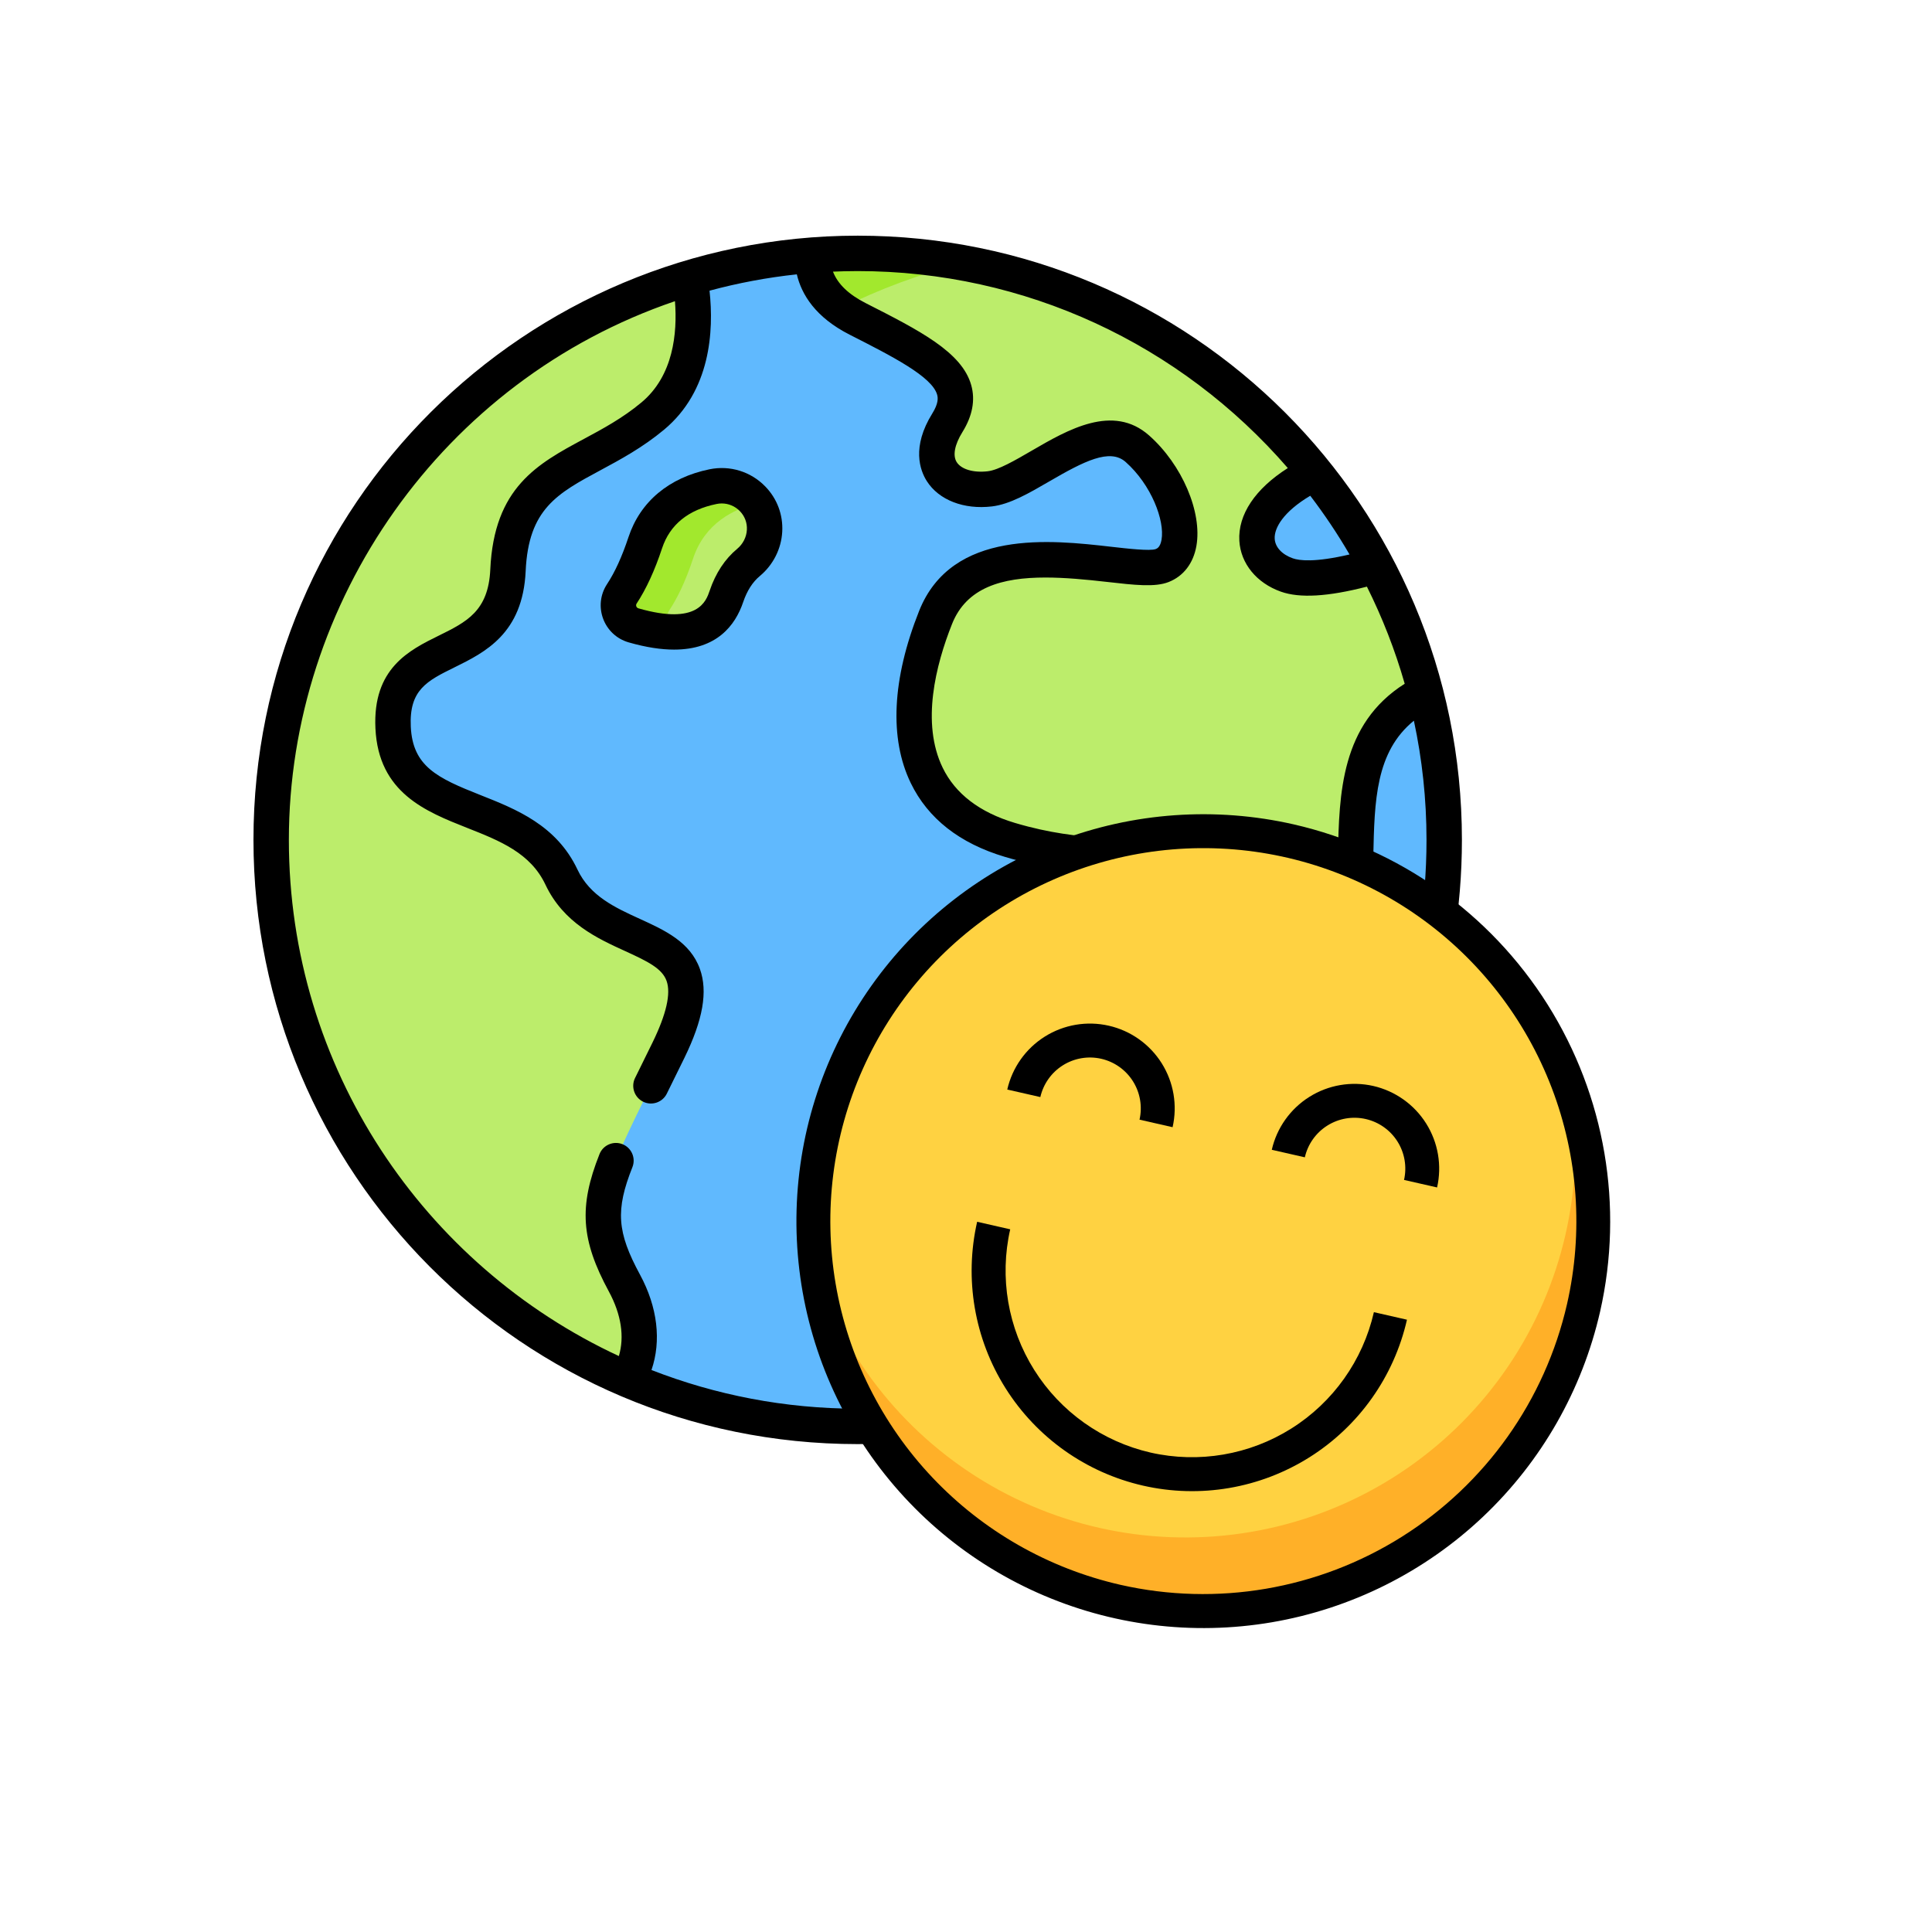
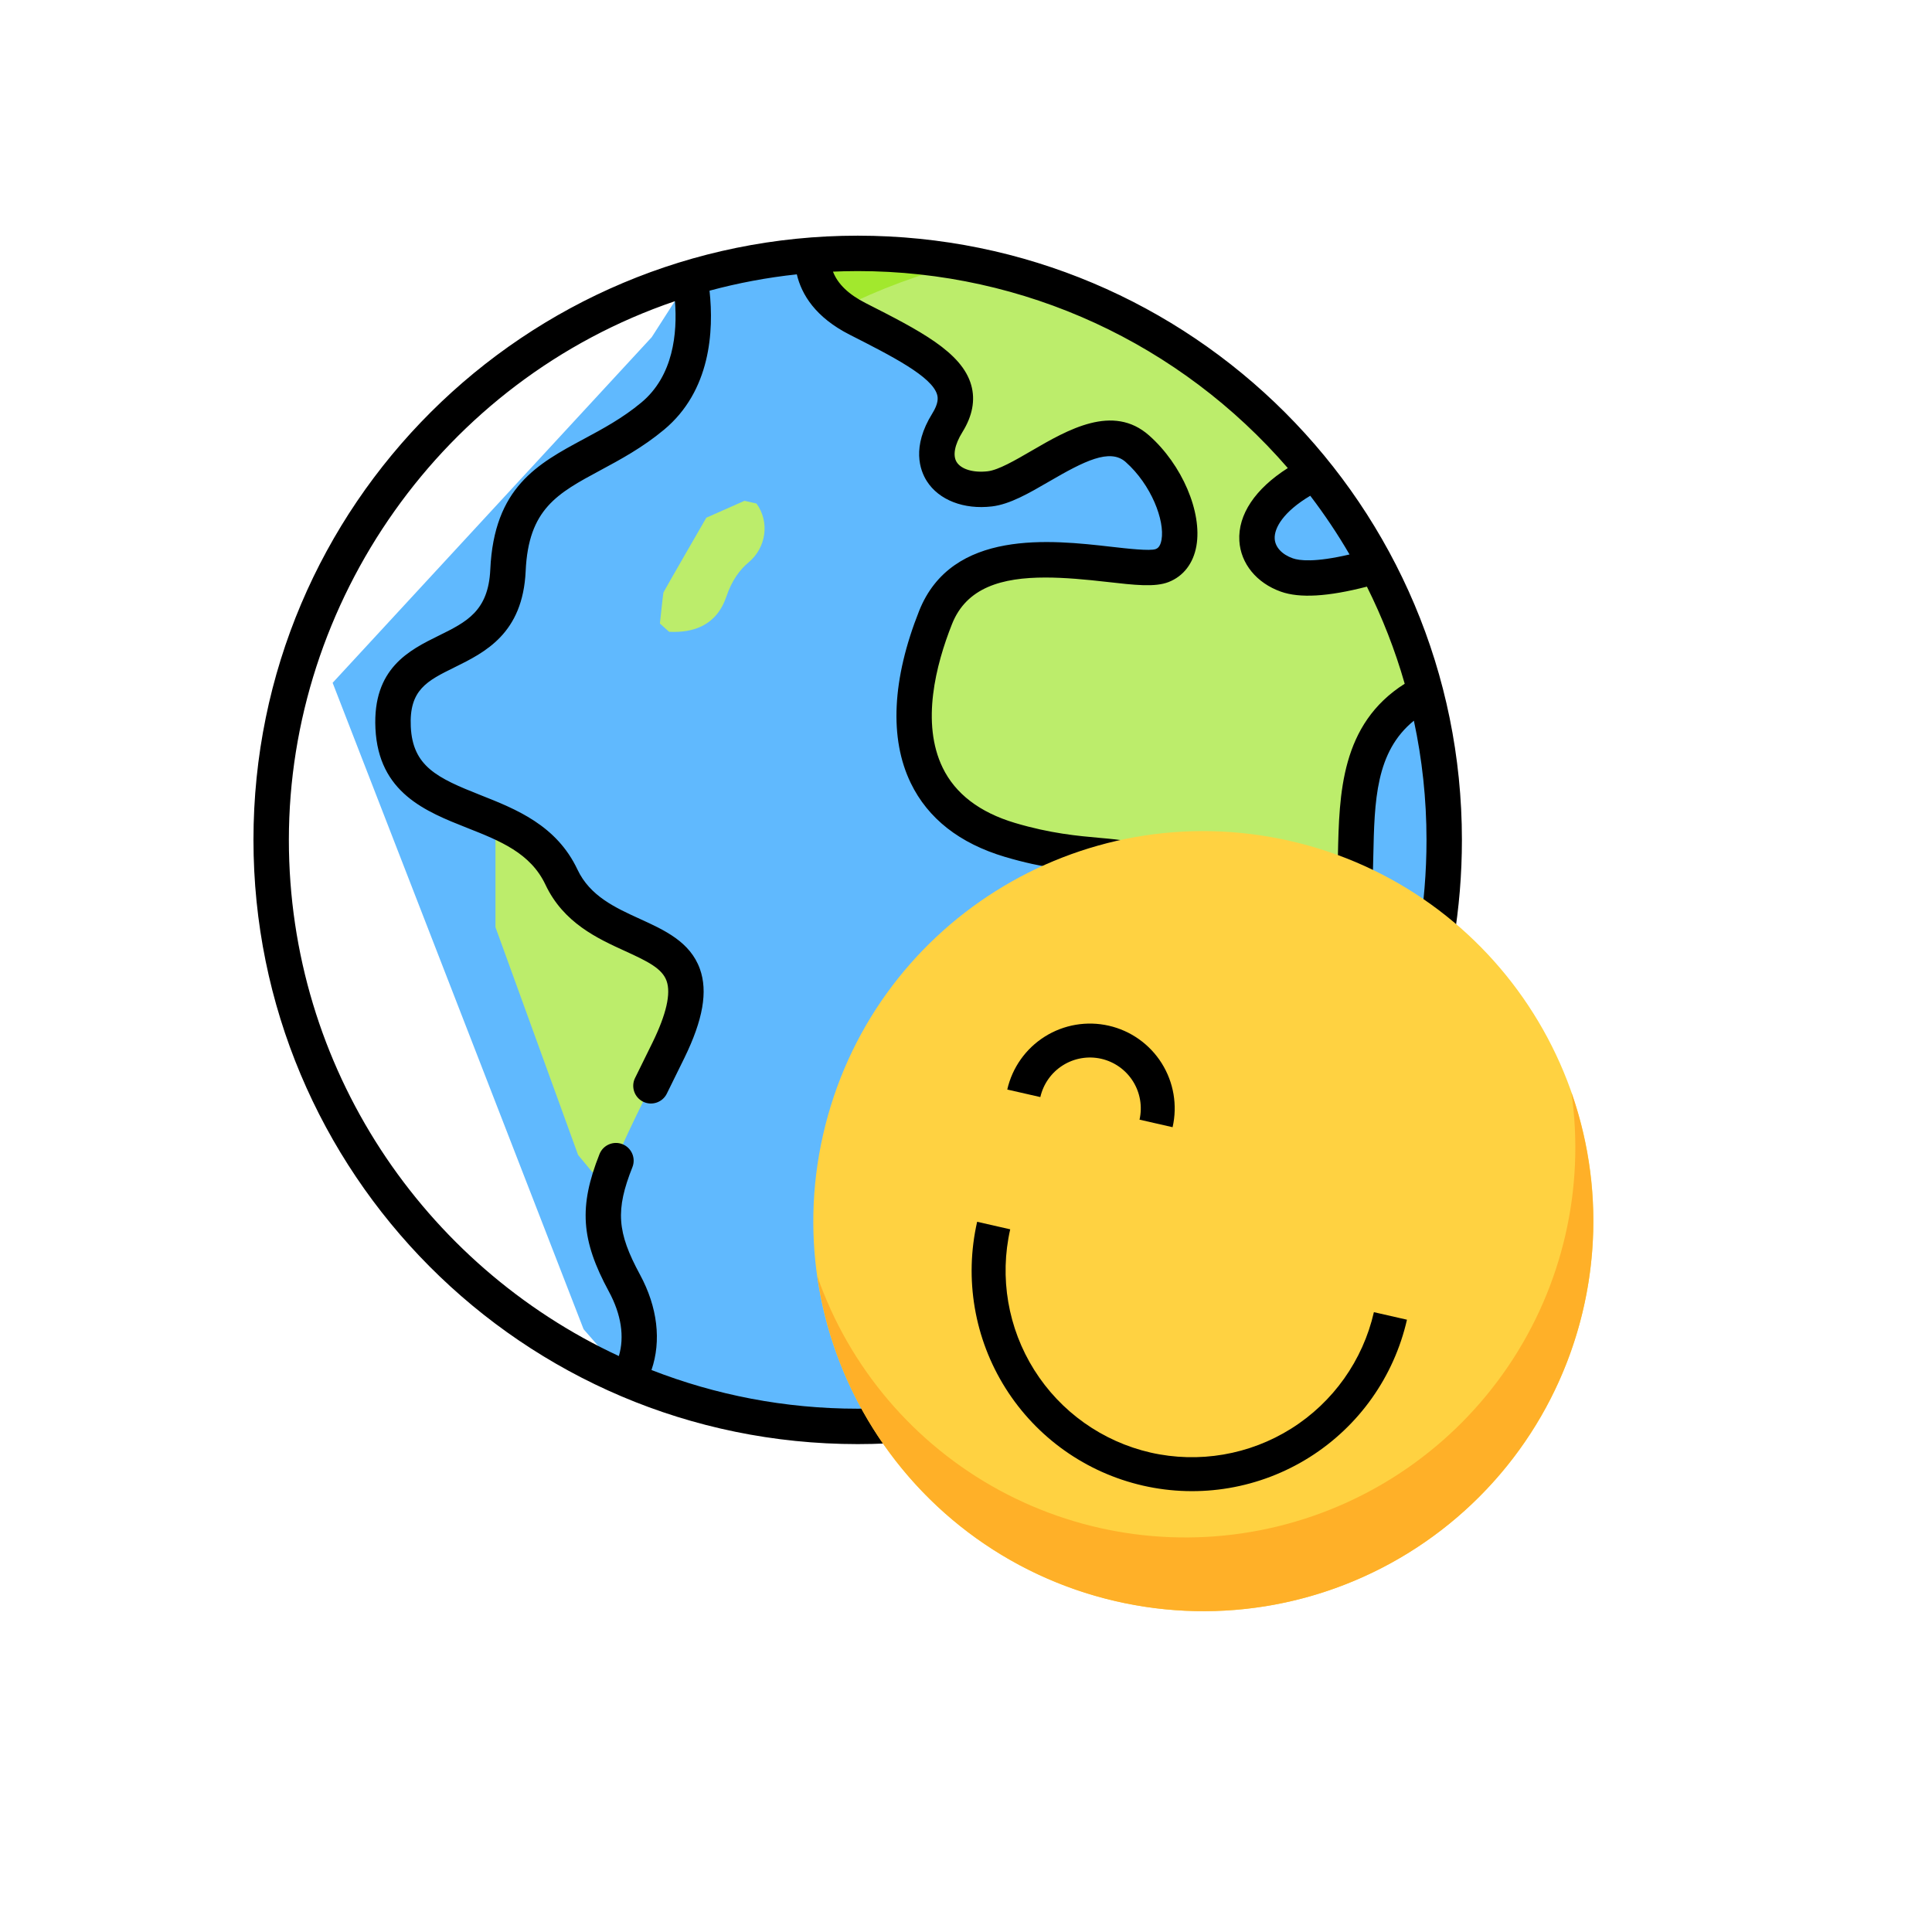
<svg xmlns="http://www.w3.org/2000/svg" width="120" height="120" viewBox="0 0 120 120" fill="none">
  <path d="M88.537 42.998L86.775 42.41L85.236 37.58L85.481 35.137C84.398 33.094 83.128 31.166 81.691 29.377L78.346 29.139L54.166 17.904L50.459 19.573L39.057 27.163L30.775 44.25V57.591L35.906 71.738L44.239 81.78L56.087 87.252L59.974 87.979C76.891 84.832 89.701 69.997 89.701 52.167C89.701 49 89.296 45.928 88.537 42.998Z" fill="#60B9FE" />
  <path d="M31.84 52.144C31.84 36.796 41.216 23.639 54.553 18.085L52.765 17.254L50.46 15.844C47.834 16.045 45.287 16.526 42.847 17.253L40.48 20.942L20.66 42.41L36.248 82.561L38.983 85.686C43.37 87.559 48.2 88.597 53.272 88.597C55.562 88.597 57.801 88.383 59.974 87.979C43.828 84.051 31.84 69.499 31.84 52.144Z" fill="#60B9FE" />
  <path d="M34.873 54.48C33.994 52.616 32.43 51.676 30.775 50.953V57.591L35.906 71.737L37.674 73.869C38.158 71.849 39.486 69.394 41.519 65.229C45.526 57.019 37.317 59.658 34.873 54.48Z" fill="#BCED6B" />
-   <path d="M38.051 72.633C34.129 66.772 31.84 59.726 31.84 52.145C31.84 51.919 31.844 51.695 31.848 51.47C28.68 49.767 24.627 49.552 24.416 45.194C24.123 39.135 31.258 41.871 31.551 35.421C31.844 28.971 36.438 29.264 40.542 25.843C43.424 23.442 43.223 19.43 42.847 17.254C27.808 21.738 16.842 35.671 16.842 52.167C16.842 67.215 25.966 80.13 38.983 85.686C39.959 84.069 39.998 81.936 38.783 79.694C37.281 76.92 37.111 75.239 38.051 72.633Z" fill="#BCED6B" />
  <path d="M85.481 35.137C83.345 35.758 81.169 36.154 79.928 35.714C77.442 34.832 76.931 31.711 81.691 29.378C76.323 22.692 68.644 17.942 59.866 16.336H57.651L51.918 18.917C52.281 19.23 52.726 19.531 53.272 19.808C57.743 22.08 60.529 23.546 58.843 26.258C57.157 28.971 58.989 30.656 61.481 30.363C63.974 30.07 68.078 25.599 70.644 27.871C73.209 30.143 74.235 34.321 72.183 35.128C70.131 35.934 60.529 32.269 58.11 38.353C55.691 44.437 56.204 50.222 62.727 52.167C69.251 54.112 71.743 51.84 72.33 56.458C72.916 61.075 69.544 62.615 69.984 66.793C70.424 70.971 70.79 76.175 74.382 73.39C77.974 70.604 83.838 60.636 84.131 55.26C84.381 50.666 83.633 45.501 88.537 42.998C87.821 40.237 86.788 37.604 85.481 35.137Z" fill="#BCED6B" />
  <path d="M52.216 19.156C54.627 17.947 57.189 16.995 59.866 16.336C57.727 15.944 55.524 15.737 53.272 15.737C52.326 15.737 51.388 15.773 50.46 15.844C50.45 16.871 50.819 18.106 52.216 19.156Z" fill="#A2E82D" />
  <path d="M46.987 31.276L46.241 31.106L43.871 32.156C43.871 32.156 41.232 36.725 41.208 36.799C41.184 36.872 40.988 38.729 40.988 38.729L41.561 39.243C43.08 39.315 44.51 38.847 45.12 37.044C45.455 36.053 45.95 35.383 46.493 34.932C47.607 34.006 47.81 32.408 46.987 31.276Z" fill="#BCED6B" />
-   <path d="M41.594 37.869C42.039 37.195 42.554 36.188 43.047 34.697C43.778 32.486 45.586 31.616 46.987 31.276C46.913 31.175 46.835 31.077 46.745 30.984C46.109 30.328 45.184 30.043 44.289 30.226C42.86 30.518 40.859 31.352 40.079 33.708C39.586 35.199 39.071 36.206 38.626 36.879C38.143 37.611 38.509 38.602 39.353 38.844C40.053 39.045 40.818 39.208 41.561 39.243C41.321 38.836 41.304 38.307 41.594 37.869Z" fill="#A2E82D" />
-   <path d="M44.07 29.148C41.552 29.663 39.765 31.159 39.036 33.362C38.639 34.561 38.193 35.541 37.709 36.273C36.816 37.625 37.491 39.452 39.05 39.9C40.141 40.213 41.073 40.348 41.87 40.348C44.52 40.348 45.67 38.849 46.161 37.395C46.399 36.694 46.746 36.15 47.196 35.777C48.022 35.09 48.529 34.088 48.586 33.026C48.643 31.973 48.27 30.976 47.535 30.218C46.634 29.289 45.338 28.889 44.07 29.148ZM45.956 31.749C46.26 32.062 46.414 32.473 46.39 32.908C46.366 33.36 46.147 33.789 45.791 34.086C45.024 34.722 44.448 35.599 44.078 36.691C43.86 37.336 43.349 38.846 39.656 37.786C39.525 37.748 39.469 37.597 39.544 37.485C40.134 36.591 40.666 35.436 41.123 34.052C41.608 32.588 42.747 31.663 44.51 31.303C44.616 31.281 44.723 31.27 44.829 31.27C45.25 31.27 45.656 31.439 45.956 31.749Z" fill="black" />
  <path d="M53.273 14.638C32.632 14.638 15.743 31.333 15.743 52.167C15.743 72.785 32.403 89.696 53.273 89.696C62.965 89.696 72.163 86.013 79.174 79.325C79.613 78.906 79.629 78.21 79.21 77.771C78.791 77.332 78.095 77.315 77.656 77.734C71.056 84.03 62.397 87.497 53.273 87.497C48.758 87.497 44.438 86.645 40.465 85.094C41.085 83.286 40.845 81.19 39.751 79.17C38.32 76.528 38.223 75.156 39.28 72.496C39.504 71.931 39.228 71.292 38.664 71.068C38.099 70.844 37.46 71.119 37.236 71.684C35.942 74.942 36.083 77.016 37.817 80.217C38.588 81.64 38.797 83.03 38.438 84.227C26.311 78.593 17.942 66.318 17.942 52.167C17.942 37.395 27.44 23.633 41.923 18.707C42.078 20.688 41.828 23.341 39.839 24.998C38.672 25.971 37.448 26.629 36.264 27.265C33.395 28.808 30.685 30.265 30.453 35.371C30.335 37.96 28.977 38.63 27.256 39.479C25.421 40.383 23.138 41.509 23.319 45.247C23.512 49.245 26.441 50.404 29.026 51.426C31.043 52.223 32.949 52.977 33.88 54.95C35.002 57.327 37.122 58.295 38.826 59.072C40.243 59.719 41.126 60.155 41.402 60.925C41.682 61.705 41.389 62.991 40.532 64.747C40.174 65.48 39.838 66.16 39.525 66.794L39.445 66.955C39.176 67.499 39.4 68.159 39.944 68.428C40.488 68.697 41.148 68.473 41.417 67.929L41.496 67.768C41.811 67.131 42.148 66.448 42.508 65.711C43.667 63.337 43.973 61.58 43.472 60.183C42.869 58.501 41.278 57.774 39.739 57.072C38.218 56.378 36.647 55.66 35.868 54.011C34.566 51.252 32.052 50.258 29.834 49.38C27.155 48.321 25.634 47.602 25.515 45.141C25.404 42.844 26.528 42.289 28.229 41.451C30.12 40.518 32.473 39.358 32.65 35.471C32.825 31.612 34.607 30.653 37.306 29.202C38.526 28.546 39.909 27.802 41.247 26.688C44.14 24.276 44.344 20.561 44.07 18.055C45.828 17.581 47.639 17.238 49.492 17.04C49.787 18.295 50.65 19.709 52.774 20.788C55.407 22.126 57.893 23.39 58.208 24.518C58.264 24.719 58.294 25.058 57.909 25.678C56.612 27.765 57.138 29.208 57.566 29.883C58.313 31.058 59.863 31.661 61.61 31.455C62.725 31.324 63.914 30.633 65.172 29.902C67.331 28.647 68.935 27.826 69.915 28.694C71.51 30.107 72.356 32.335 72.144 33.529C72.062 33.994 71.865 34.071 71.782 34.104C71.433 34.235 70.031 34.076 69.008 33.959C65.311 33.538 59.121 32.833 57.088 37.947C55.408 42.174 55.228 45.871 56.57 48.639C57.638 50.842 59.604 52.383 62.414 53.221C64.825 53.94 66.735 54.11 68.129 54.235C69.209 54.331 70.062 54.407 70.493 54.687C70.749 54.852 71.064 55.219 71.239 56.596C71.501 58.661 70.875 59.96 70.149 61.464C69.444 62.924 68.646 64.579 68.891 66.908C69.276 70.609 69.551 74.177 71.671 75.083C72.842 75.584 74.049 75.04 75.056 74.259C78.998 71.202 84.925 60.891 85.229 55.321C85.268 54.611 85.283 53.886 85.298 53.184C85.372 49.736 85.439 46.698 87.819 44.763C88.331 47.152 88.603 49.628 88.603 52.167C88.603 60.198 85.976 67.767 81.007 74.055C80.63 74.531 80.711 75.222 81.188 75.599C81.664 75.975 82.356 75.894 82.732 75.418C88.011 68.738 90.802 60.698 90.802 52.167C90.802 31.418 74.021 14.638 53.273 14.638ZM83.822 34.439C81.657 34.946 80.697 34.82 80.297 34.678C79.624 34.439 79.204 33.985 79.174 33.464C79.135 32.795 79.715 31.783 81.383 30.792C82.269 31.954 83.084 33.171 83.822 34.439ZM76.978 33.59C77.06 35.003 78.049 36.214 79.561 36.75C80.729 37.164 82.482 37.062 84.901 36.437C85.859 38.356 86.649 40.372 87.249 42.468C83.275 44.984 83.182 49.301 83.1 53.136C83.085 53.82 83.07 54.528 83.033 55.201C82.767 60.085 77.164 69.842 73.709 72.521C73.025 73.051 72.65 73.11 72.535 73.061C72.49 73.041 72.084 72.828 71.718 71.307C71.408 70.017 71.252 68.351 71.078 66.678C70.898 64.971 71.469 63.789 72.13 62.42C72.896 60.831 73.765 59.03 73.421 56.319C72.93 52.455 70.898 52.274 68.325 52.044C66.951 51.922 65.241 51.769 63.042 51.114C60.848 50.459 59.337 49.304 58.549 47.68C57.203 44.903 58.123 41.296 59.132 38.759C60.035 36.487 62.23 35.871 64.933 35.871C66.132 35.871 67.43 35.992 68.76 36.144C70.49 36.341 71.74 36.483 72.586 36.151C73.506 35.789 74.118 34.994 74.31 33.913C74.682 31.811 73.42 28.86 71.374 27.048C69.128 25.059 66.322 26.69 64.067 28.001C63.059 28.587 62.016 29.193 61.354 29.271C60.465 29.376 59.708 29.153 59.423 28.704C59.164 28.297 59.294 27.617 59.777 26.839C60.401 25.835 60.586 24.855 60.326 23.926C59.751 21.867 57.112 20.526 53.771 18.828C52.709 18.288 52.036 17.643 51.738 16.872C52.001 16.861 52.338 16.85 52.429 16.848C52.709 16.841 52.99 16.837 53.273 16.837C63.645 16.837 73.309 21.357 79.988 29.072C77.967 30.357 76.885 31.96 76.978 33.59Z" fill="black" />
  <g clip-path="url(#clip0_356_11417)">
    <path d="M69.362 99.464C82.405 102.436 95.387 94.271 98.359 81.228C101.33 68.185 93.166 55.203 80.123 52.231C67.08 49.26 54.097 57.424 51.126 70.467C48.154 83.51 56.319 96.493 69.362 99.464Z" fill="#FFD241" />
    <path d="M97.604 67.855C98.454 73.811 97.056 79.87 93.683 84.852C90.311 89.834 85.204 93.383 79.359 94.807C73.513 96.231 67.347 95.428 62.061 92.555C56.775 89.682 52.748 84.945 50.763 79.265C51.239 82.611 52.41 85.821 54.201 88.687C55.992 91.553 58.362 94.013 61.161 95.908C63.959 97.803 67.123 99.091 70.45 99.69C73.776 100.289 77.191 100.186 80.474 99.386C83.758 98.586 86.838 97.108 89.516 95.046C92.194 92.984 94.411 90.385 96.025 87.415C97.638 84.446 98.612 81.171 98.884 77.802C99.156 74.434 98.72 71.045 97.604 67.855Z" fill="#FFB028" />
-     <path d="M80.357 51.204C75.483 50.094 70.389 50.454 65.719 52.238C61.05 54.023 57.014 57.152 54.123 61.23C51.232 65.308 49.615 70.152 49.477 75.149C49.339 80.146 50.686 85.072 53.347 89.303C56.008 93.535 59.864 96.882 64.428 98.922C68.992 100.962 74.058 101.603 78.986 100.764C83.914 99.924 88.482 97.643 92.113 94.207C95.744 90.771 98.275 86.336 99.386 81.462C100.867 74.927 99.695 68.071 96.128 62.399C92.56 56.726 86.888 52.7 80.357 51.204ZM69.596 98.437C65.128 97.419 61.062 95.1 57.913 91.771C54.764 88.443 52.672 84.255 51.903 79.738C51.133 75.221 51.721 70.576 53.591 66.393C55.461 62.21 58.529 58.675 62.408 56.235C66.287 53.796 70.802 52.561 75.383 52.688C79.963 52.815 84.404 54.297 88.142 56.947C91.88 59.597 94.748 63.296 96.384 67.577C98.02 71.857 98.35 76.526 97.332 80.994C95.961 86.982 92.27 92.181 87.071 95.451C81.871 98.721 75.587 99.795 69.596 98.437Z" fill="black" />
    <path d="M71.467 90.223C68.474 89.537 65.874 87.692 64.239 85.092C62.604 82.492 62.067 79.35 62.746 76.355L60.692 75.887C59.886 79.427 60.518 83.143 62.451 86.216C64.384 89.29 67.459 91.47 70.999 92.276C74.54 93.083 78.255 92.45 81.329 90.517C84.403 88.584 86.582 85.509 87.389 81.969L85.335 81.501C84.65 84.495 82.805 87.095 80.205 88.73C77.605 90.365 74.463 90.902 71.467 90.223Z" fill="black" />
    <path d="M68.399 65.762C69.216 65.949 69.925 66.452 70.371 67.161C70.817 67.87 70.963 68.727 70.778 69.544L72.832 70.012C73.142 68.65 72.898 67.221 72.155 66.039C71.411 64.857 70.229 64.018 68.867 63.708C67.505 63.398 66.076 63.641 64.894 64.385C63.712 65.128 62.874 66.311 62.563 67.673L64.617 68.141C64.804 67.324 65.307 66.615 66.016 66.169C66.725 65.723 67.582 65.577 68.399 65.762Z" fill="black" />
-     <path d="M85.296 67.451C83.935 67.143 82.506 67.387 81.325 68.13C80.143 68.873 79.304 70.055 78.993 71.415L81.046 71.883C81.232 71.066 81.735 70.357 82.445 69.911C83.154 69.465 84.011 69.319 84.828 69.505C85.645 69.691 86.355 70.194 86.801 70.903C87.247 71.612 87.393 72.47 87.207 73.287L89.26 73.755C89.569 72.393 89.325 70.965 88.582 69.783C87.838 68.602 86.657 67.763 85.296 67.451Z" fill="black" />
  </g>
  <defs>
    <clipPath id="clip0_356_11417">
      <rect width="50.55" height="50.55" fill="white" transform="translate(55.713 45.59) rotate(12.834)" />
    </clipPath>
  </defs>
</svg>